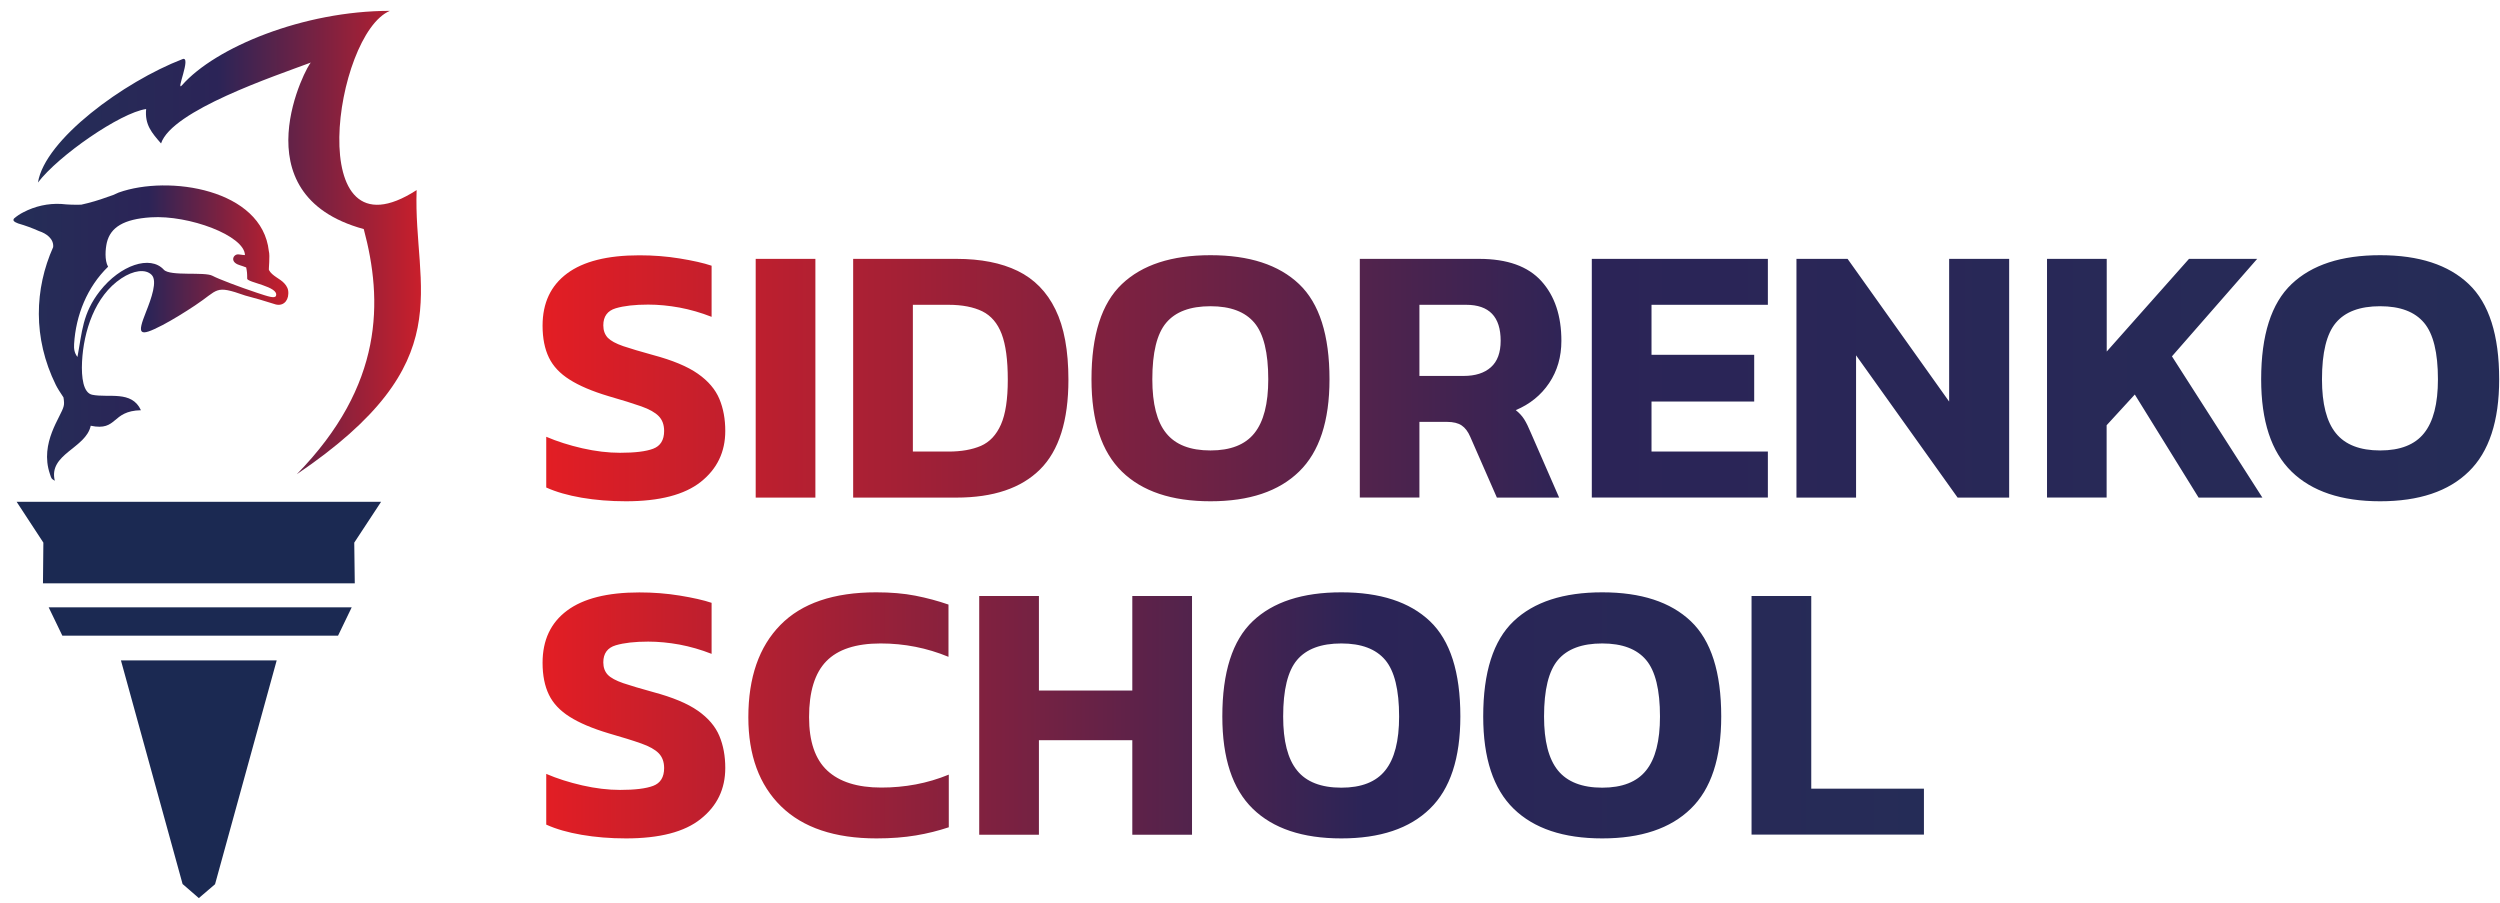
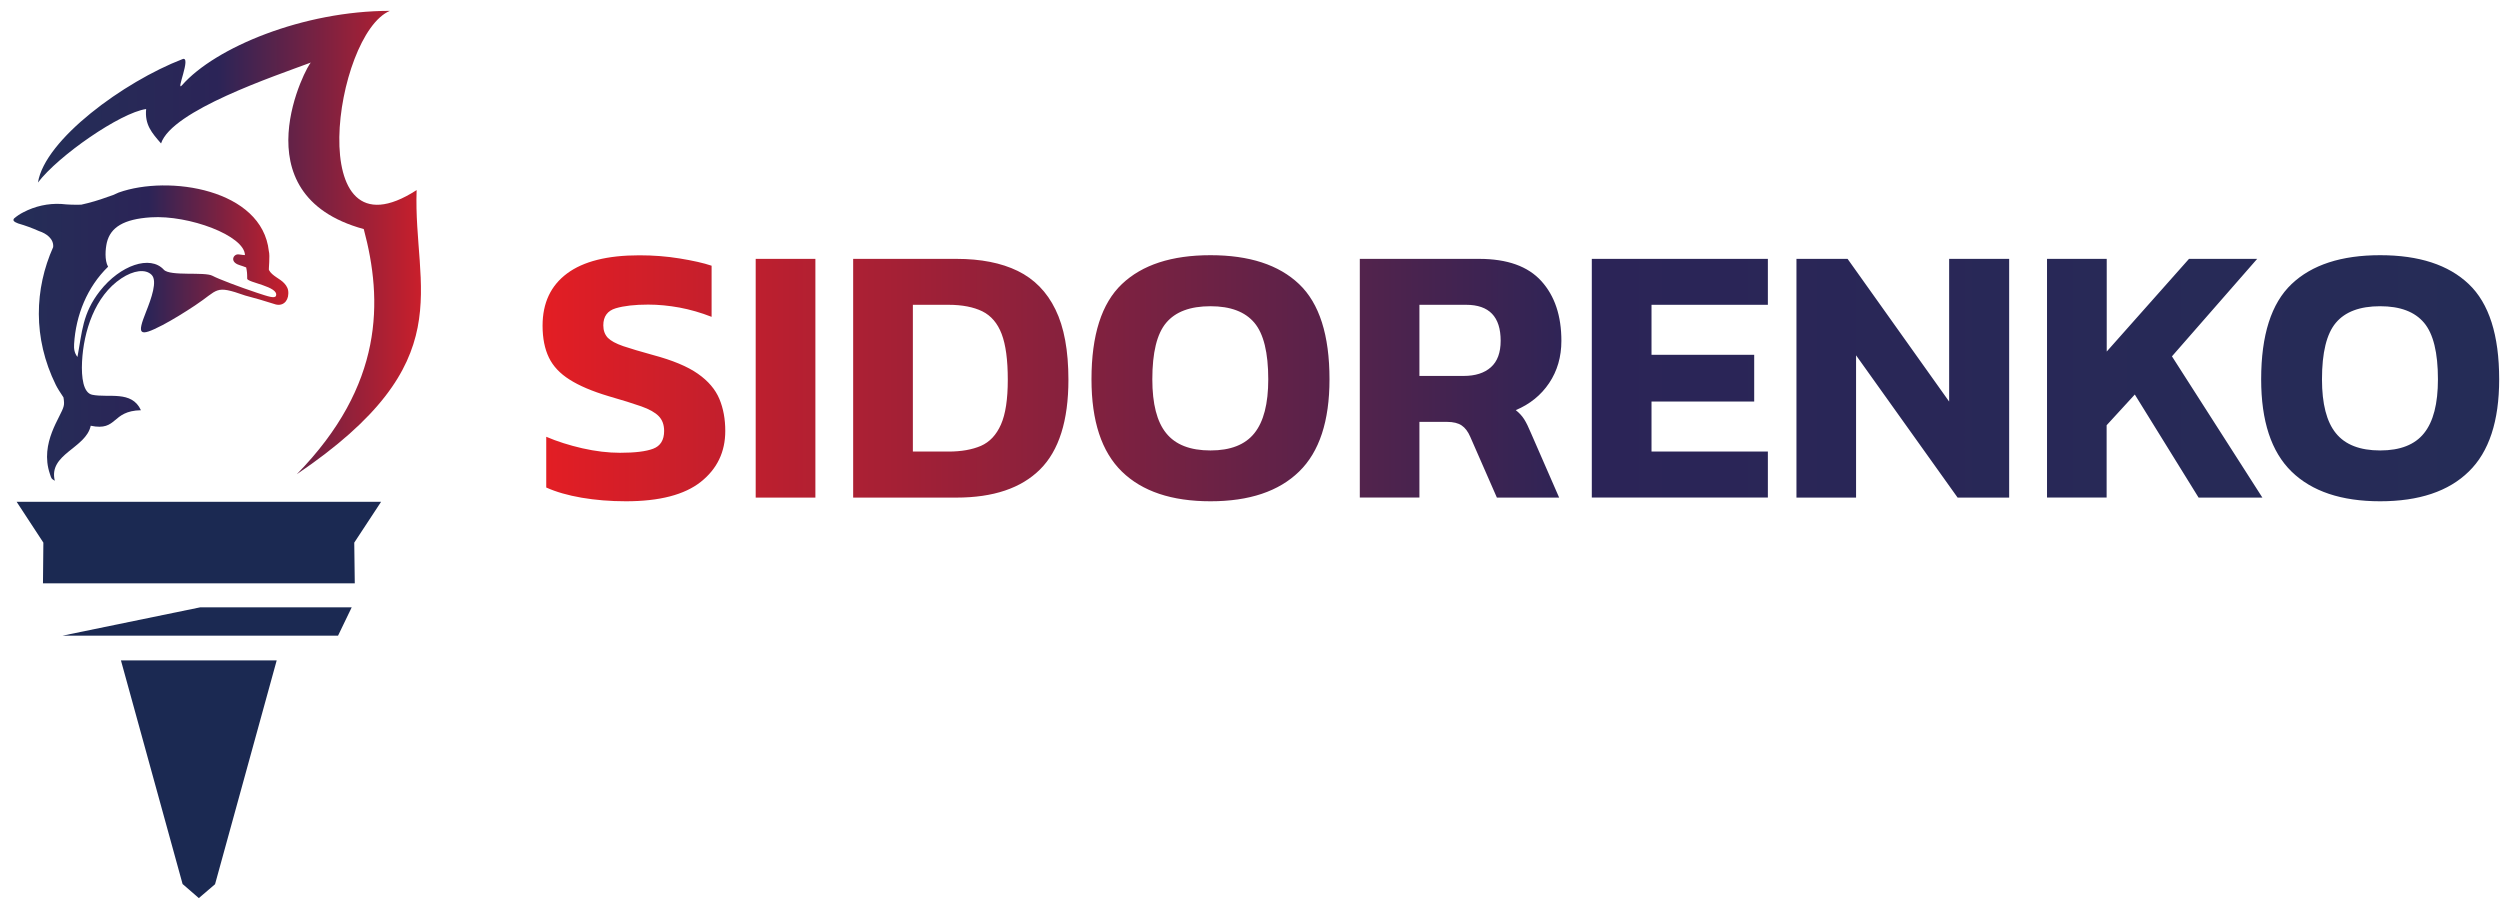
<svg xmlns="http://www.w3.org/2000/svg" width="155" height="56" viewBox="0 0 155 56" fill="none">
  <g clip-path="url(#clip0_938_2508)">
    <path d="M147.57 27.928C148.811 27.928 149.722 27.573 150.291 26.858C150.867 26.143 151.152 25.03 151.152 23.517C151.152 21.866 150.867 20.695 150.291 20.012C149.715 19.328 148.811 18.986 147.57 18.986C146.311 18.986 145.4 19.328 144.824 20.012C144.248 20.695 143.963 21.859 143.963 23.517C143.963 25.036 144.248 26.15 144.824 26.858C145.4 27.573 146.317 27.928 147.57 27.928ZM147.57 31.079C145.166 31.079 143.337 30.465 142.077 29.238C140.818 28.01 140.192 26.105 140.192 23.517C140.192 20.777 140.818 18.809 142.077 17.613C143.337 16.417 145.166 15.822 147.57 15.822C149.975 15.822 151.804 16.417 153.063 17.613C154.322 18.809 154.949 20.777 154.949 23.517C154.949 26.105 154.322 28.017 153.063 29.238C151.81 30.465 149.975 31.079 147.57 31.079ZM126.915 30.845V16.05H130.617V21.796L135.718 16.05H139.945L134.661 22.093L140.268 30.851H136.313L132.358 24.46L130.611 26.365V30.845H126.915ZM111.38 30.845V16.05H114.55L120.847 24.897V16.05H124.568V30.851H121.372L115.076 22.03V30.851H111.38V30.845ZM98.692 30.845V16.05H109.608V18.898H102.394V21.998H108.76V24.897H102.394V27.997H109.608V30.845H98.692ZM88.01 23.308H90.744C91.466 23.308 92.029 23.131 92.434 22.77C92.839 22.41 93.041 21.866 93.041 21.125C93.041 19.638 92.326 18.898 90.902 18.898H88.004V23.308H88.01ZM84.308 30.845V16.05H91.706C93.453 16.05 94.737 16.512 95.566 17.43C96.395 18.347 96.806 19.581 96.806 21.131C96.806 22.125 96.553 22.998 96.047 23.751C95.541 24.504 94.851 25.061 93.978 25.428C94.193 25.599 94.364 25.783 94.497 25.991C94.629 26.2 94.769 26.485 94.921 26.852L96.667 30.851H92.807L91.155 27.08C91.016 26.757 90.839 26.523 90.624 26.378C90.409 26.232 90.105 26.156 89.706 26.156H88.004V30.845H84.308ZM75.05 27.928C76.291 27.928 77.202 27.573 77.772 26.858C78.347 26.143 78.632 25.03 78.632 23.517C78.632 21.866 78.347 20.695 77.772 20.012C77.196 19.328 76.291 18.986 75.05 18.986C73.791 18.986 72.88 19.328 72.304 20.012C71.728 20.695 71.444 21.859 71.444 23.517C71.444 25.036 71.728 26.15 72.304 26.858C72.88 27.573 73.791 27.928 75.05 27.928ZM75.05 31.079C72.646 31.079 70.817 30.465 69.558 29.238C68.298 28.01 67.672 26.105 67.672 23.517C67.672 20.777 68.298 18.809 69.558 17.613C70.817 16.417 72.646 15.822 75.05 15.822C77.455 15.822 79.284 16.417 80.543 17.613C81.802 18.809 82.429 20.777 82.429 23.517C82.429 26.105 81.802 28.017 80.543 29.238C79.284 30.465 77.455 31.079 75.05 31.079ZM56.598 27.997H58.806C59.604 27.997 60.274 27.877 60.819 27.643C61.363 27.403 61.774 26.966 62.059 26.32C62.344 25.675 62.483 24.751 62.483 23.543C62.483 22.315 62.356 21.372 62.103 20.707C61.85 20.043 61.451 19.575 60.907 19.303C60.363 19.037 59.661 18.898 58.806 18.898H56.598V27.997ZM52.896 30.845V16.05H59.306C60.806 16.05 62.072 16.297 63.097 16.797C64.122 17.297 64.907 18.094 65.438 19.189C65.976 20.284 66.242 21.739 66.242 23.543C66.242 26.086 65.653 27.941 64.483 29.105C63.312 30.269 61.584 30.851 59.3 30.851H52.896V30.845ZM46.853 30.845V16.05H50.554V30.851H46.853V30.845ZM38.81 31.079C37.829 31.079 36.911 31.003 36.063 30.858C35.215 30.712 34.481 30.503 33.867 30.225V27.08C34.544 27.371 35.285 27.605 36.108 27.795C36.924 27.979 37.702 28.073 38.443 28.073C39.36 28.073 40.05 27.991 40.499 27.82C40.949 27.649 41.176 27.282 41.176 26.719C41.176 26.333 41.062 26.029 40.841 25.802C40.619 25.574 40.259 25.371 39.759 25.194C39.259 25.017 38.582 24.808 37.727 24.561C36.715 24.258 35.911 23.916 35.316 23.536C34.722 23.163 34.291 22.707 34.032 22.169C33.772 21.631 33.639 20.973 33.639 20.195C33.639 18.784 34.146 17.708 35.158 16.955C36.171 16.202 37.664 15.829 39.639 15.829C40.499 15.829 41.328 15.892 42.145 16.025C42.955 16.158 43.613 16.303 44.119 16.474V19.644C43.461 19.385 42.796 19.195 42.132 19.069C41.467 18.948 40.816 18.885 40.189 18.885C39.36 18.885 38.689 18.961 38.177 19.113C37.664 19.265 37.405 19.619 37.405 20.17C37.405 20.492 37.5 20.745 37.683 20.942C37.867 21.131 38.183 21.302 38.639 21.461C39.088 21.613 39.708 21.796 40.486 22.011C41.695 22.334 42.625 22.72 43.264 23.169C43.91 23.619 44.353 24.144 44.6 24.732C44.847 25.321 44.967 25.985 44.967 26.719C44.967 28.023 44.461 29.073 43.448 29.877C42.442 30.674 40.892 31.079 38.81 31.079Z" fill="url(#paint0_linear_938_2508)" />
    <path fill-rule="evenodd" clip-rule="evenodd" d="M14.788 15.771C15.016 15.797 15.143 15.822 15.187 15.816C15.162 14.607 11.713 13.322 9.352 13.474C7.669 13.582 6.853 14.095 6.625 15.037C6.536 15.423 6.473 16.132 6.701 16.537C5.404 17.796 4.701 19.543 4.594 21.334C4.575 21.625 4.613 21.891 4.802 22.131C5.094 20.581 5.106 19.435 6.195 18.043C7.46 16.43 9.321 15.803 10.156 16.721C10.542 17.145 12.687 16.834 13.175 17.1C13.523 17.29 14.877 17.803 15.927 18.151C16.636 18.385 17.041 18.524 17.11 18.341C17.313 17.765 15.332 17.518 15.326 17.277C15.326 16.917 15.313 16.828 15.263 16.581C15.162 16.537 14.978 16.48 14.832 16.43C14.219 16.233 14.472 15.74 14.788 15.771ZM3.935 24.637C3.739 24.346 3.568 24.08 3.461 23.865C2.024 20.948 2.145 17.898 3.296 15.322C3.347 14.803 2.86 14.468 2.423 14.329C1.999 14.139 1.569 13.981 1.126 13.854C1.05 13.822 0.847 13.753 0.835 13.652C0.828 13.614 0.847 13.569 0.873 13.544C1.05 13.392 1.24 13.265 1.442 13.164C2.176 12.778 2.986 12.601 3.796 12.645C4.208 12.69 4.619 12.702 5.037 12.69C5.587 12.569 6.125 12.411 6.657 12.215C6.897 12.145 7.131 12.05 7.359 11.937C10.466 10.829 16.25 11.728 16.668 15.569C16.75 15.866 16.649 16.695 16.674 16.74C16.876 17.119 17.357 17.265 17.629 17.569C17.788 17.746 17.889 17.923 17.876 18.208C17.864 18.708 17.497 19.03 17.003 18.847C16.408 18.657 15.807 18.48 15.2 18.322C13.276 17.645 13.586 17.955 12.086 18.942C11.46 19.359 10.7 19.828 10.074 20.157C8.587 20.929 8.498 20.733 9.049 19.347C9.39 18.492 9.77 17.417 9.403 17.043C9.023 16.657 8.277 16.759 7.524 17.259C5.872 18.353 5.182 20.555 5.087 22.422C5.037 23.428 5.169 24.352 5.707 24.473C6.72 24.688 8.169 24.181 8.738 25.434C6.884 25.472 7.315 26.751 5.625 26.396C5.328 27.801 2.986 28.143 3.398 29.807C3.176 29.668 3.201 29.706 3.094 29.383C2.436 27.453 3.809 25.814 3.948 25.181C3.986 25.048 3.973 24.865 3.935 24.637Z" fill="url(#paint1_linear_938_2508)" />
    <path fill-rule="evenodd" clip-rule="evenodd" d="M23.628 31.111H12.326H1.031L2.689 33.643L2.664 36.167H12.326H21.996L21.964 33.643L23.628 31.111Z" fill="#1B2952" />
-     <path fill-rule="evenodd" clip-rule="evenodd" d="M21.806 37.654H12.415H3.018L3.866 39.413H12.415H20.958L21.806 37.654Z" fill="#1B2952" />
+     <path fill-rule="evenodd" clip-rule="evenodd" d="M21.806 37.654H12.415L3.866 39.413H12.415H20.958L21.806 37.654Z" fill="#1B2952" />
    <path fill-rule="evenodd" clip-rule="evenodd" d="M11.32 54.809L12.327 55.682L13.333 54.822L17.155 40.944H7.498L11.32 54.809Z" fill="#1B2952" />
    <path fill-rule="evenodd" clip-rule="evenodd" d="M18.401 29.402C23.812 23.872 23.736 18.626 22.553 14.202C14.668 12.051 19.098 3.906 19.281 3.875C17.035 4.716 10.656 6.849 9.985 8.893C9.409 8.235 8.966 7.729 9.061 6.76C7.46 6.988 3.619 9.652 2.353 11.317C2.777 8.653 7.675 5.071 11.314 3.666C11.902 3.438 10.852 5.78 11.289 5.28C13.345 2.945 18.8 0.673 24.173 0.673C20.73 2.116 18.705 16.392 25.831 11.785C25.609 17.974 28.697 22.435 18.401 29.402Z" fill="url(#paint2_linear_938_2508)" />
-     <path d="M108.596 51.753V36.951H112.298V48.899H119.284V51.746H108.596V51.753ZM99.338 48.836C100.578 48.836 101.489 48.481 102.059 47.766C102.635 47.051 102.919 45.937 102.919 44.425C102.919 42.773 102.635 41.603 102.059 40.919C101.483 40.236 100.578 39.894 99.338 39.894C98.078 39.894 97.167 40.236 96.591 40.919C96.015 41.603 95.731 42.767 95.731 44.425C95.731 45.944 96.015 47.057 96.591 47.766C97.167 48.475 98.085 48.836 99.338 48.836ZM99.338 51.981C96.933 51.981 95.104 51.367 93.845 50.139C92.592 48.918 91.959 47.013 91.959 44.419C91.959 41.678 92.586 39.711 93.845 38.514C95.104 37.319 96.933 36.724 99.338 36.724C101.742 36.724 103.571 37.319 104.83 38.514C106.09 39.711 106.716 41.678 106.716 44.419C106.716 47.007 106.09 48.918 104.83 50.139C103.571 51.367 101.742 51.981 99.338 51.981ZM83.163 48.836C84.403 48.836 85.315 48.481 85.884 47.766C86.46 47.051 86.745 45.937 86.745 44.425C86.745 42.773 86.46 41.603 85.884 40.919C85.308 40.236 84.403 39.894 83.163 39.894C81.904 39.894 80.993 40.236 80.417 40.919C79.841 41.603 79.556 42.767 79.556 44.425C79.556 45.944 79.841 47.057 80.417 47.766C80.986 48.475 81.904 48.836 83.163 48.836ZM83.163 51.981C80.758 51.981 78.93 51.367 77.67 50.139C76.411 48.911 75.784 47.007 75.784 44.419C75.784 41.678 76.411 39.711 77.67 38.514C78.93 37.319 80.758 36.724 83.163 36.724C85.568 36.724 87.397 37.319 88.656 38.514C89.915 39.711 90.542 41.678 90.542 44.419C90.542 47.007 89.915 48.918 88.656 50.139C87.397 51.367 85.568 51.981 83.163 51.981ZM60.711 51.753V36.951H64.413V42.811H70.203V36.951H73.905V51.753H70.203V45.893H64.413V51.753H60.711ZM54.345 51.981C51.757 51.981 49.782 51.316 48.428 49.994C47.074 48.671 46.397 46.823 46.397 44.469C46.397 42.001 47.061 40.096 48.384 38.749C49.706 37.401 51.687 36.724 54.326 36.724C55.231 36.724 56.041 36.793 56.75 36.932C57.465 37.072 58.148 37.255 58.806 37.483V40.723C57.471 40.172 56.073 39.894 54.598 39.894C53.067 39.894 51.947 40.261 51.232 40.995C50.517 41.729 50.162 42.887 50.162 44.463C50.162 45.963 50.535 47.07 51.288 47.773C52.042 48.475 53.155 48.829 54.642 48.829C55.364 48.829 56.073 48.766 56.781 48.633C57.484 48.5 58.167 48.298 58.825 48.026V51.291C58.18 51.506 57.503 51.677 56.781 51.797C56.06 51.917 55.25 51.981 54.345 51.981ZM38.81 51.981C37.829 51.981 36.911 51.905 36.063 51.759C35.215 51.614 34.481 51.405 33.867 51.126V47.981C34.544 48.272 35.285 48.507 36.108 48.696C36.924 48.88 37.702 48.975 38.443 48.975C39.36 48.975 40.05 48.892 40.499 48.722C40.949 48.551 41.176 48.184 41.176 47.621C41.176 47.235 41.062 46.931 40.841 46.703C40.619 46.475 40.259 46.273 39.759 46.096C39.259 45.918 38.582 45.709 37.727 45.463C36.715 45.159 35.911 44.817 35.316 44.438C34.722 44.064 34.291 43.609 34.032 43.071C33.772 42.533 33.639 41.875 33.639 41.096C33.639 39.685 34.146 38.609 35.158 37.856C36.171 37.103 37.664 36.73 39.639 36.73C40.499 36.73 41.328 36.793 42.145 36.926C42.955 37.059 43.613 37.205 44.119 37.375V40.539C43.461 40.28 42.796 40.09 42.132 39.964C41.467 39.843 40.816 39.78 40.189 39.78C39.36 39.78 38.689 39.856 38.177 40.008C37.664 40.16 37.405 40.514 37.405 41.065C37.405 41.387 37.5 41.641 37.683 41.837C37.867 42.027 38.183 42.197 38.639 42.356C39.088 42.508 39.708 42.691 40.486 42.906C41.695 43.229 42.625 43.615 43.264 44.064C43.91 44.514 44.353 45.039 44.6 45.627C44.847 46.216 44.967 46.88 44.967 47.614C44.967 48.918 44.461 49.968 43.448 50.772C42.442 51.582 40.892 51.981 38.81 51.981Z" fill="url(#paint3_linear_938_2508)" />
  </g>
  <defs>
    <linearGradient id="paint0_linear_938_2508" x1="33.639" y1="21.296" x2="165.51" y2="21.296" gradientUnits="userSpaceOnUse">
      <stop stop-color="#E31E24" />
      <stop offset="0.49" stop-color="#2B2457" />
      <stop offset="1" stop-color="#242E57" />
    </linearGradient>
    <linearGradient id="paint1_linear_938_2508" x1="0.833" y1="18.065" x2="19.361" y2="18.065" gradientUnits="userSpaceOnUse">
      <stop stop-color="#242E57" />
      <stop offset="0.451" stop-color="#2B2457" />
      <stop offset="1" stop-color="#E31E24" />
    </linearGradient>
    <linearGradient id="paint2_linear_938_2508" x1="2.353" y1="10.979" x2="28.166" y2="10.979" gradientUnits="userSpaceOnUse">
      <stop stop-color="#242E57" />
      <stop offset="0.432" stop-color="#2B2457" />
      <stop offset="1" stop-color="#E31E24" />
    </linearGradient>
    <linearGradient id="paint3_linear_938_2508" x1="33.639" y1="42.197" x2="126.74" y2="42.197" gradientUnits="userSpaceOnUse">
      <stop stop-color="#E31E24" />
      <stop offset="0.547" stop-color="#2B2457" />
      <stop offset="1" stop-color="#242E57" />
    </linearGradient>
    <clipPath id="clip0_938_2508">
      <rect width="154.114" height="55.01" fill="white" transform="translate(0.835 0.673)" />
    </clipPath>
  </defs>
</svg>